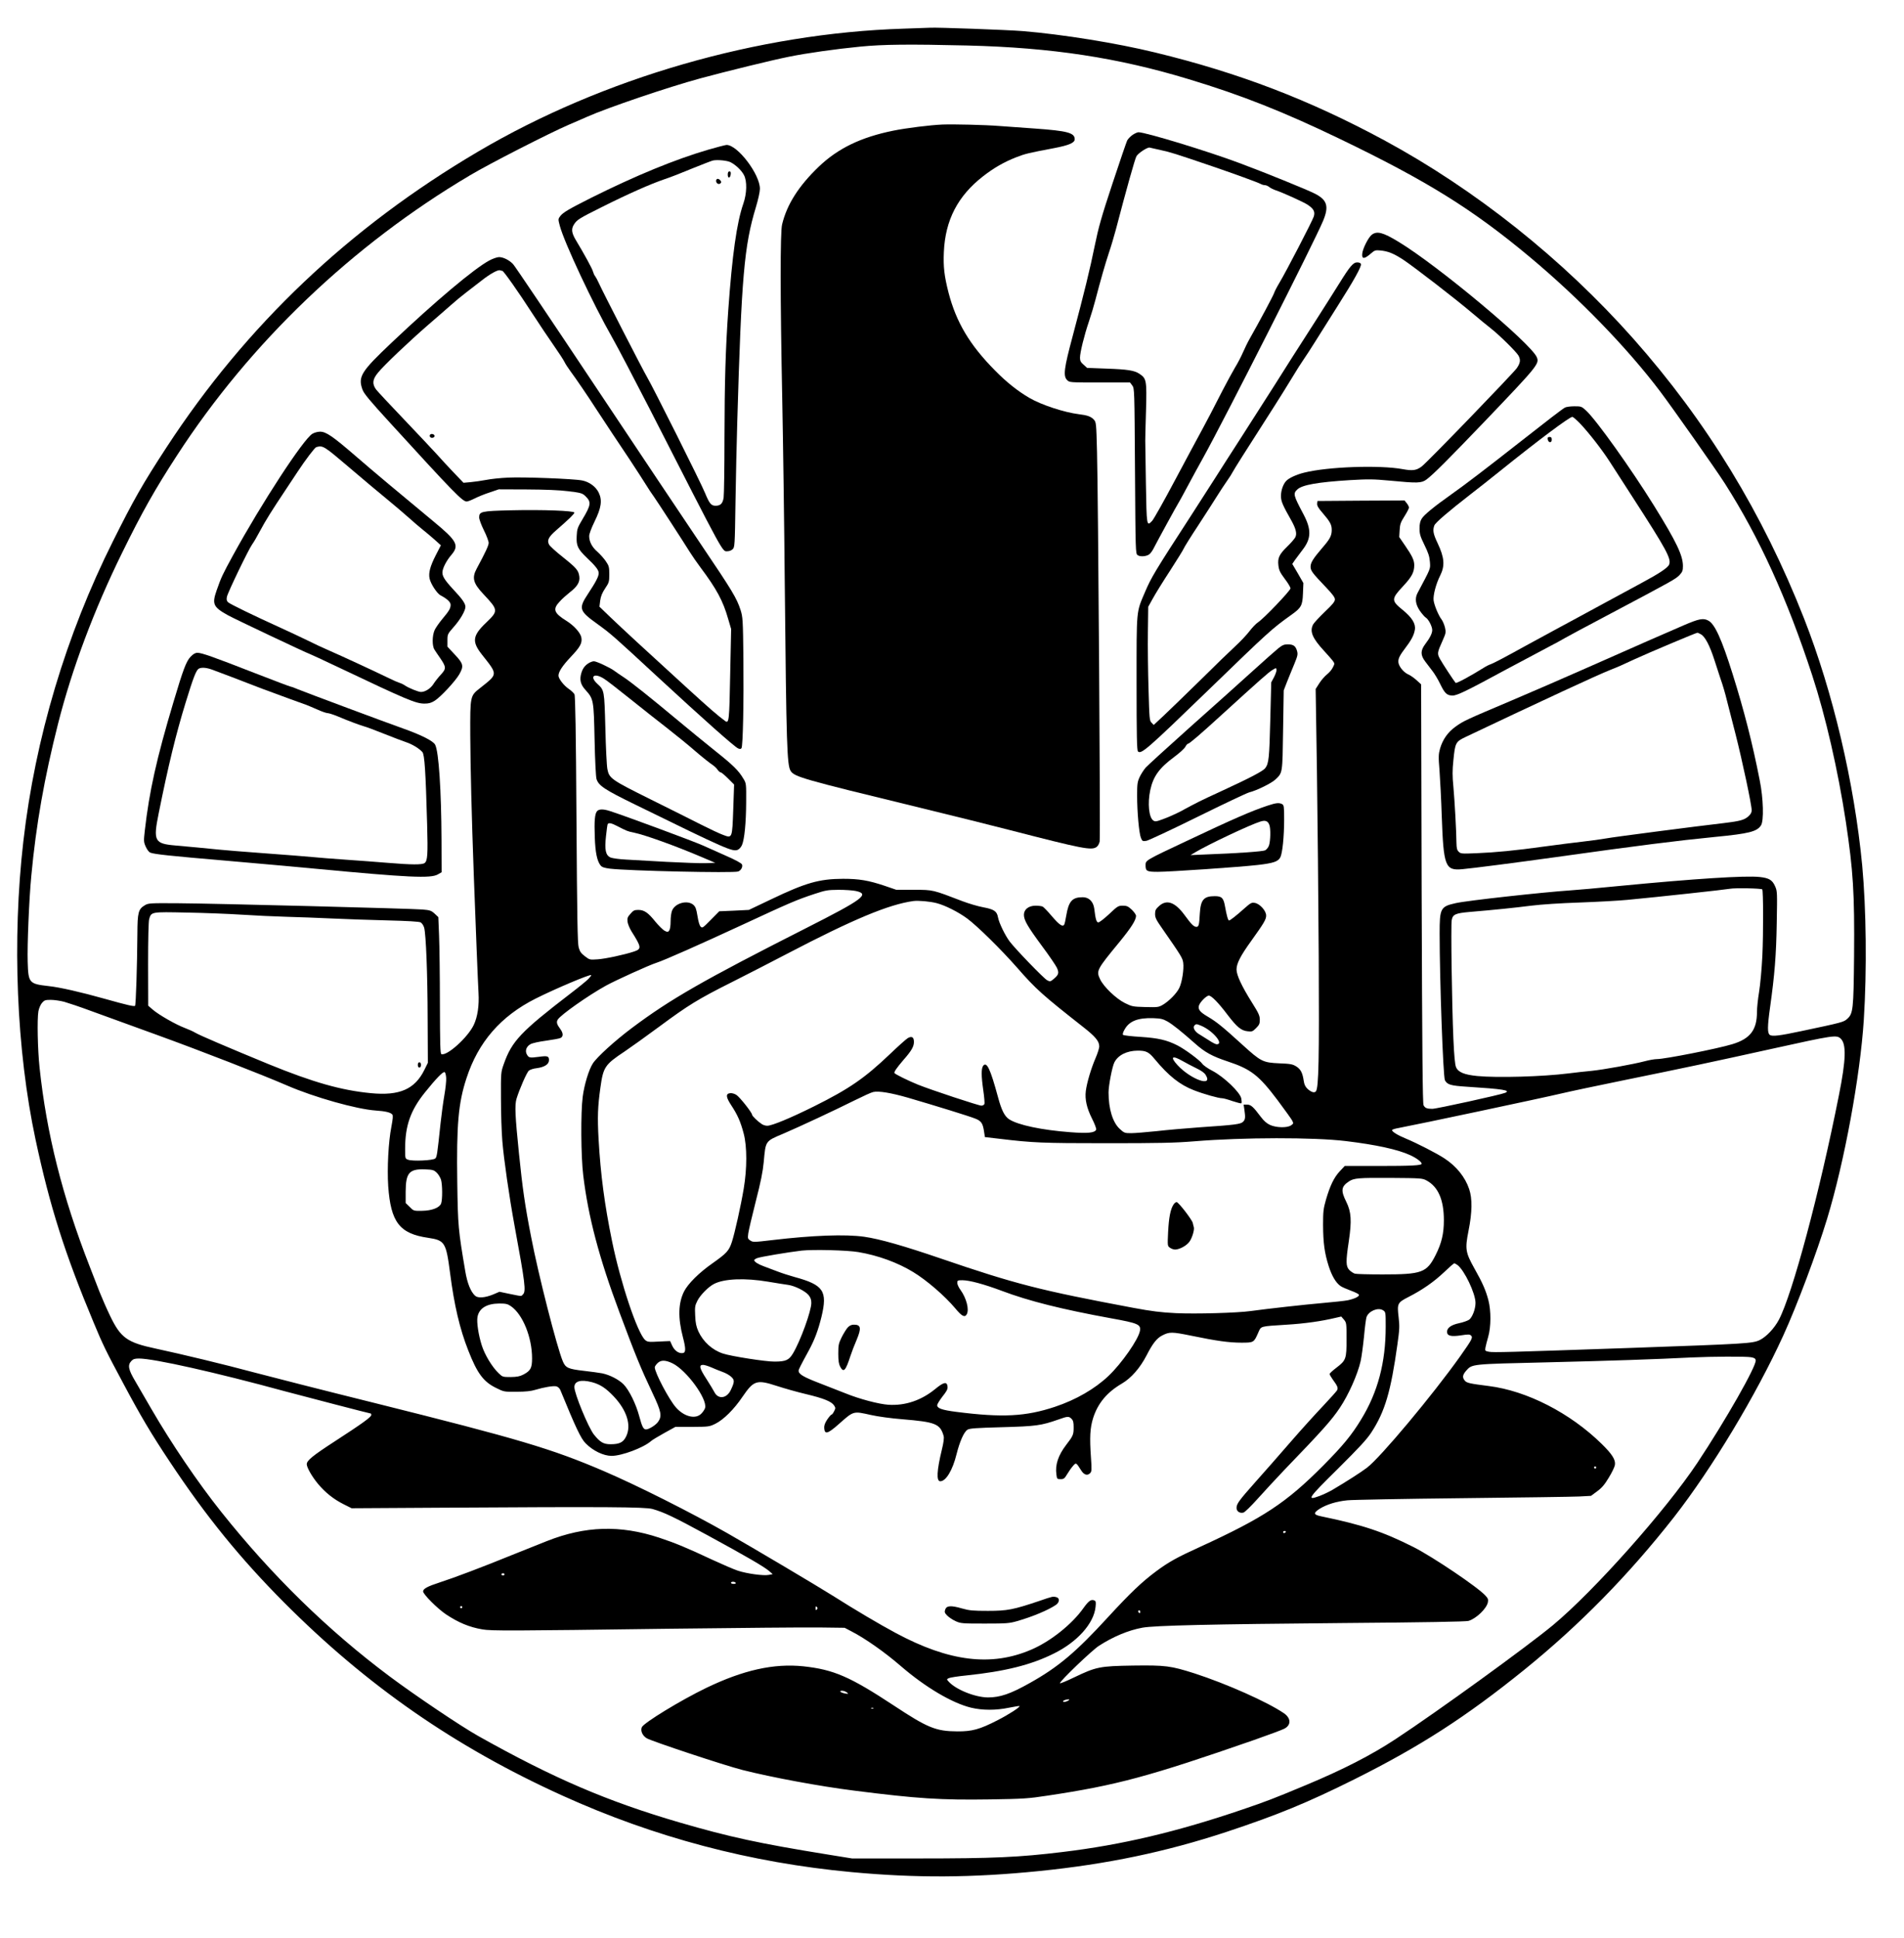
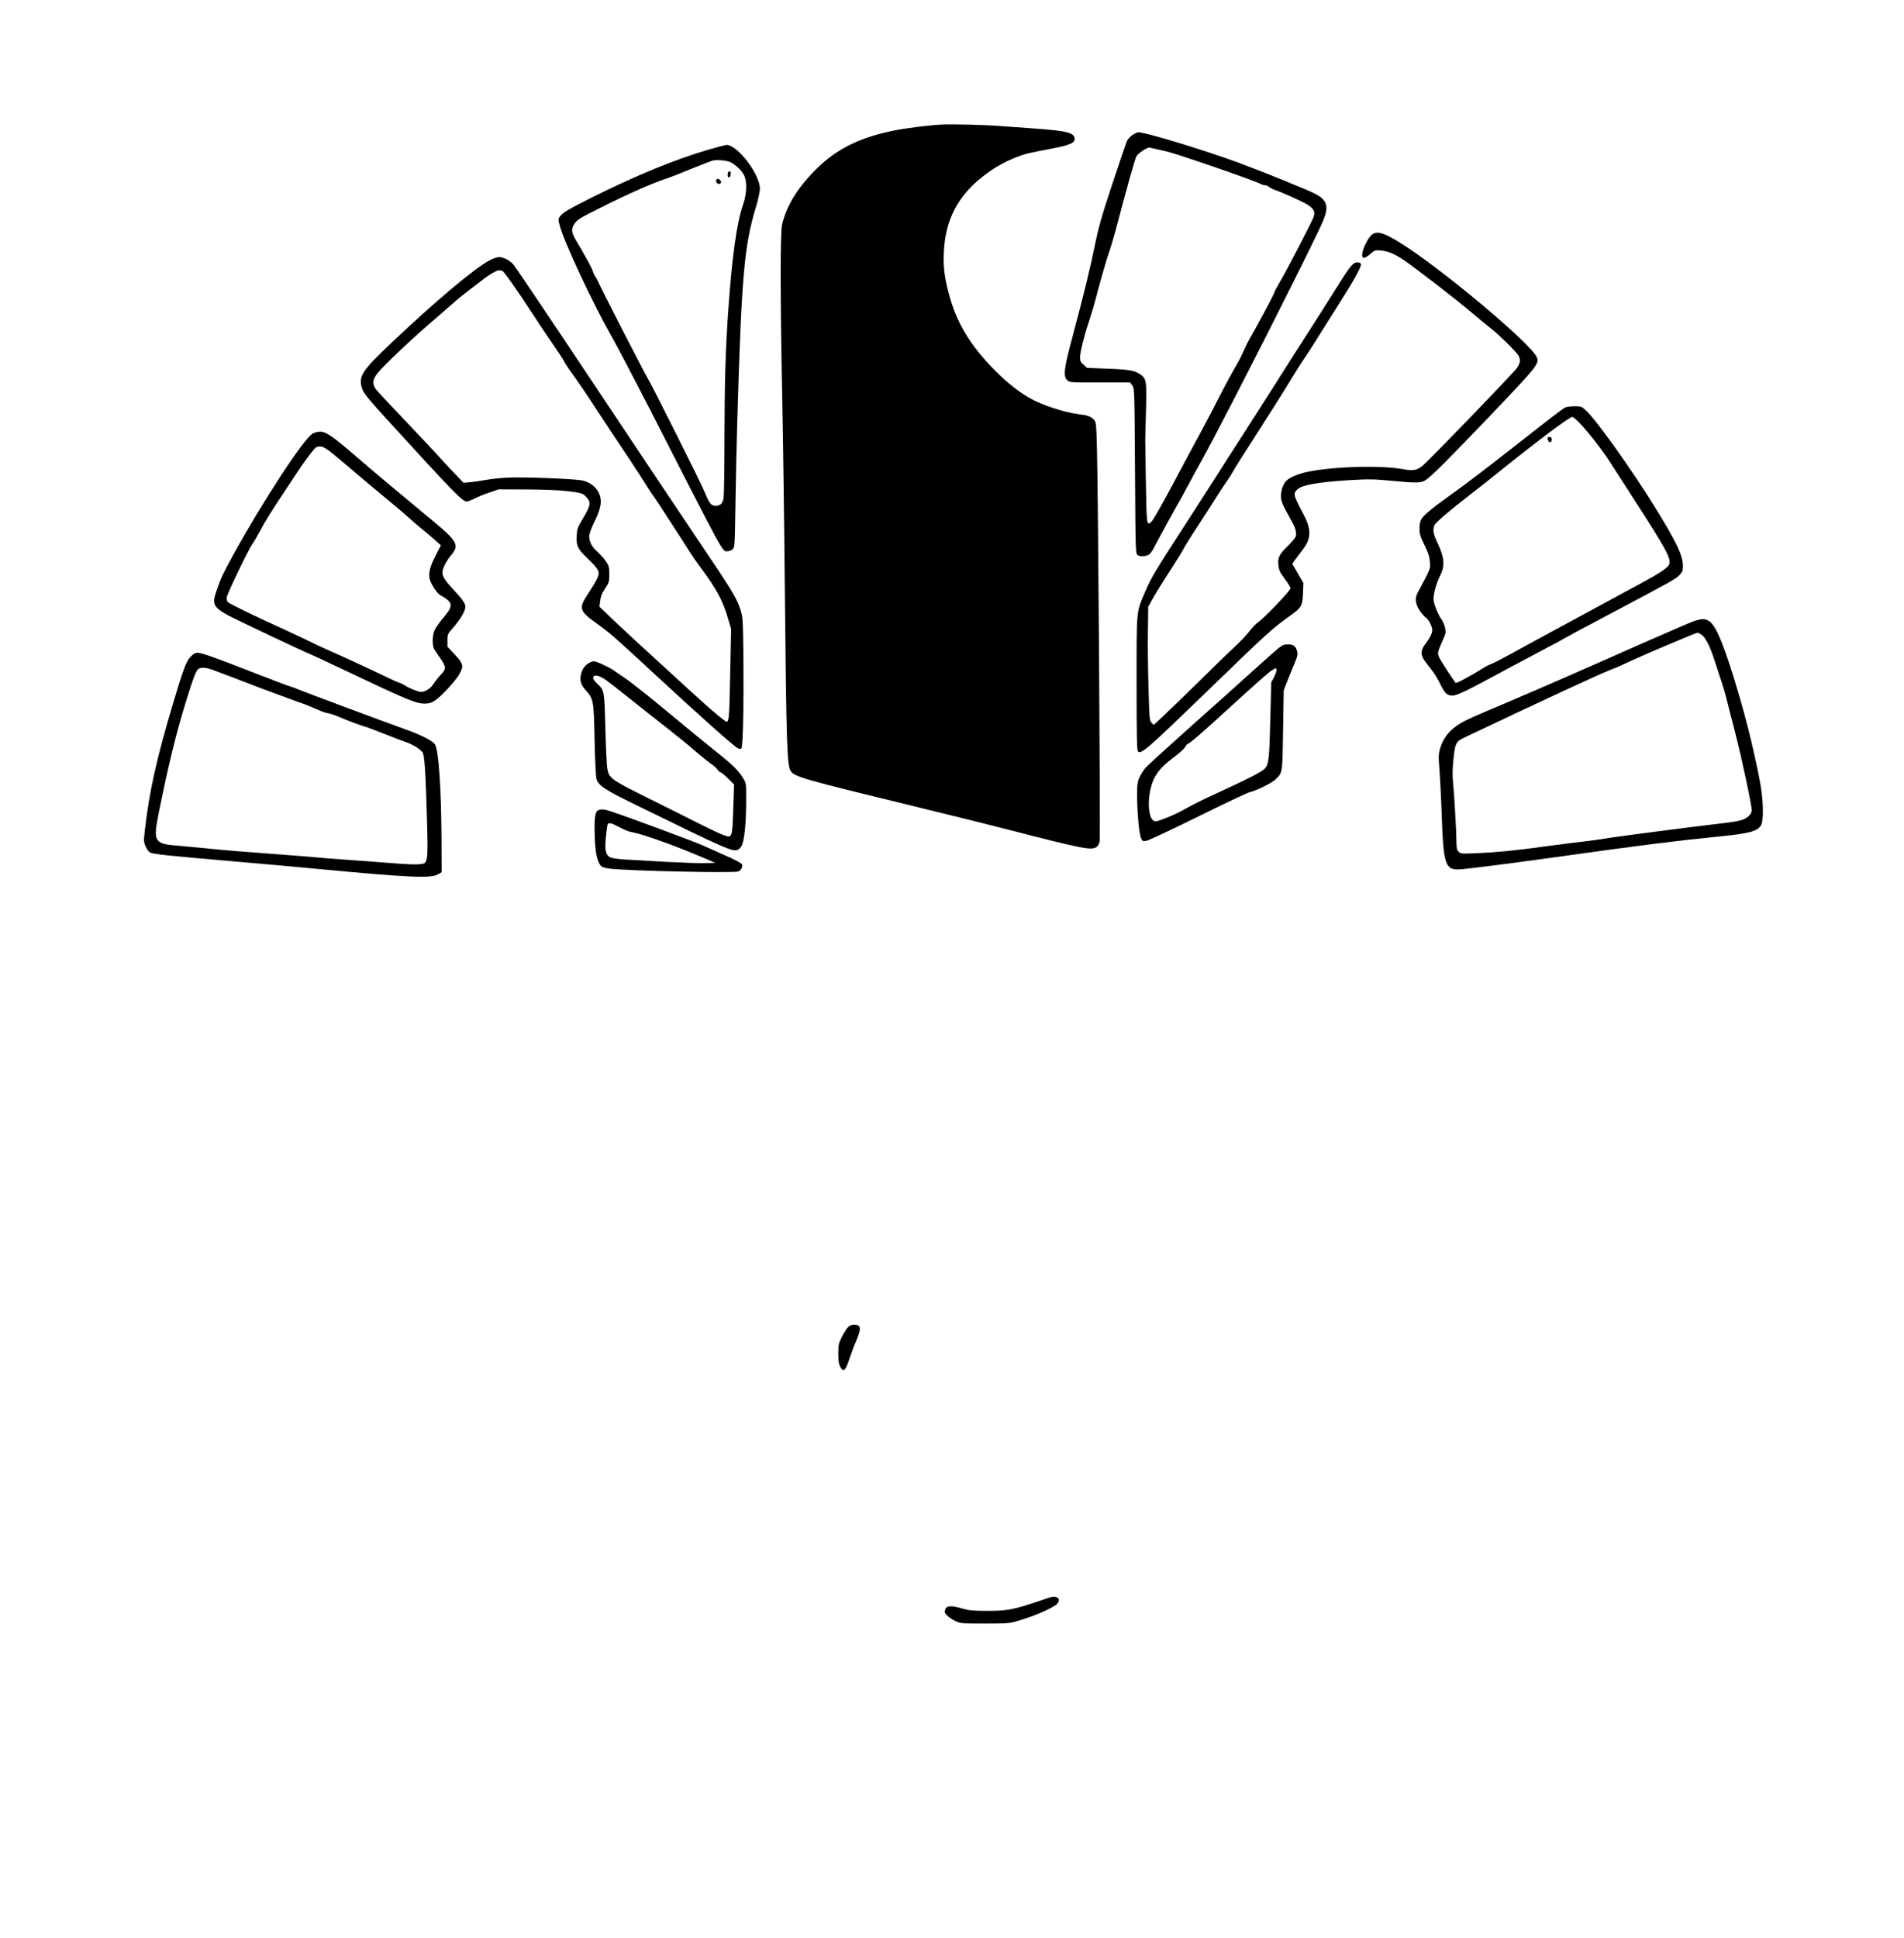
<svg xmlns="http://www.w3.org/2000/svg" version="1.0" width="1350pt" height="1374pt" viewBox="0 0 1800 1832" preserveAspectRatio="xMidYMid meet">
  <g transform="translate(0,1832) scale(0.1,-0.1)" fill="#000000" stroke="none">
-     <path d="M8540 18049 c-1374 -43 -2839 -466 -4019 -1161 -1222 -720 -2194 -1643 -2948 -2798 -226 -346 -309 -493 -505 -885 -444 -888 -735 -1861 -847 -2835 -108 -933 -65 -1978 115 -2820 136 -635 276 -1076 549 -1729 86 -208 120 -277 282 -579 163 -306 264 -476 438 -737 342 -516 668 -916 1080 -1330 786 -789 1618 -1366 2630 -1825 871 -395 1778 -635 2735 -724 613 -57 1140 -54 1775 10 641 65 1193 180 1770 370 483 160 763 275 1205 495 627 313 1059 592 1610 1037 525 425 985 894 1415 1442 359 460 776 1152 1035 1720 129 282 317 784 413 1100 163 535 313 1349 347 1880 30 468 23 1051 -15 1460 -75 784 -277 1639 -550 2335 -391 995 -921 1862 -1613 2643 -668 753 -1492 1409 -2357 1877 -706 381 -1373 637 -2165 829 -364 89 -876 171 -1250 202 -149 12 -815 36 -875 32 -11 -1 -126 -5 -255 -9z m605 -159 c800 -20 1423 -115 2095 -319 500 -151 893 -307 1429 -565 824 -397 1254 -665 1793 -1115 467 -390 919 -856 1233 -1271 124 -165 529 -740 613 -872 325 -510 587 -1085 825 -1813 126 -385 243 -896 317 -1380 70 -468 83 -673 78 -1270 -5 -511 -9 -545 -66 -596 -33 -29 -46 -33 -430 -114 -211 -45 -275 -52 -300 -37 -24 16 -24 78 2 262 43 307 58 491 63 801 5 282 5 297 -15 341 -26 60 -56 79 -145 89 -136 15 -618 -16 -1342 -86 -192 -19 -393 -37 -445 -40 -265 -18 -985 -97 -1088 -121 -144 -32 -152 -48 -152 -286 0 -439 33 -1356 50 -1388 23 -42 53 -51 207 -61 345 -22 419 -34 362 -58 -43 -18 -648 -151 -688 -151 -51 0 -69 7 -83 34 -9 16 -13 514 -18 2000 l-5 1978 -45 41 c-25 22 -58 45 -75 52 -32 14 -66 47 -84 82 -23 45 -13 79 45 155 67 88 91 133 100 187 9 56 -28 115 -115 186 -109 88 -109 104 2 223 84 90 107 133 107 201 0 45 -19 86 -85 182 l-57 83 4 66 c3 56 10 74 46 131 23 36 42 73 42 81 0 9 -9 27 -21 42 l-21 26 -411 -2 -412 -3 -3 -25 c-2 -18 11 -42 49 -85 74 -86 89 -114 89 -163 0 -55 -16 -86 -90 -171 -85 -99 -110 -139 -110 -177 0 -38 16 -59 142 -191 65 -68 88 -99 88 -118 0 -21 -22 -48 -96 -118 -53 -51 -102 -104 -110 -119 -34 -65 -8 -129 103 -249 32 -35 69 -77 81 -92 21 -29 21 -29 2 -66 -10 -21 -35 -50 -55 -65 -20 -16 -53 -53 -72 -83 l-35 -55 12 -771 c6 -425 14 -1215 17 -1757 5 -972 0 -1243 -27 -1275 -14 -17 -44 -8 -79 24 -21 20 -31 41 -36 77 -11 75 -29 109 -71 135 -34 21 -55 25 -159 29 -156 7 -174 16 -350 176 -190 173 -244 216 -325 264 -74 43 -95 68 -86 104 8 32 71 96 94 96 25 0 91 -67 179 -184 86 -112 127 -147 187 -153 42 -5 48 -3 81 30 30 30 35 42 35 79 0 38 -11 62 -72 159 -100 159 -148 263 -148 316 0 57 37 129 141 273 119 166 139 200 139 237 0 44 -58 110 -106 119 -31 6 -40 1 -100 -52 -78 -70 -135 -114 -145 -114 -9 0 -22 45 -38 134 -14 80 -31 96 -97 96 -104 0 -133 -34 -141 -164 -6 -111 -10 -126 -33 -126 -23 0 -47 23 -111 111 -91 124 -170 151 -242 85 -31 -28 -37 -40 -37 -75 0 -34 11 -56 65 -133 185 -266 195 -283 201 -328 8 -60 -11 -184 -37 -237 -24 -51 -97 -125 -156 -160 -40 -23 -49 -24 -166 -21 -118 3 -126 5 -193 38 -84 42 -200 154 -233 223 -39 82 -35 90 185 357 110 135 153 203 154 244 0 11 -18 36 -40 58 -35 32 -47 38 -86 38 -42 0 -49 -4 -130 -81 -51 -47 -93 -79 -102 -77 -17 3 -25 31 -37 130 -9 67 -50 108 -109 108 -100 0 -133 -38 -156 -175 -6 -39 -15 -77 -19 -84 -15 -24 -47 -2 -117 80 -38 45 -77 85 -86 90 -9 5 -39 9 -67 9 -66 0 -111 -35 -111 -86 0 -51 35 -111 170 -294 68 -91 131 -184 142 -207 22 -49 17 -66 -32 -107 -29 -24 -33 -25 -60 -11 -31 16 -298 292 -355 367 -44 59 -101 177 -110 228 -10 57 -37 76 -140 95 -49 9 -137 35 -195 57 -284 109 -277 108 -460 108 l-166 0 -114 39 c-150 50 -238 65 -390 65 -226 -1 -352 -37 -682 -195 l-208 -99 -140 -7 -140 -6 -80 -81 c-75 -76 -80 -80 -96 -64 -11 10 -22 50 -30 100 -11 68 -18 87 -39 106 -56 48 -172 17 -201 -54 -8 -18 -14 -64 -14 -102 0 -41 -5 -75 -13 -86 -12 -17 -16 -17 -44 -3 -16 9 -56 48 -88 87 -68 85 -105 110 -161 110 -36 0 -47 -5 -74 -37 -28 -31 -31 -42 -27 -76 3 -21 20 -62 38 -91 95 -150 96 -165 21 -190 -91 -30 -268 -68 -342 -73 -74 -5 -76 -5 -120 29 -36 27 -48 44 -59 83 -11 40 -15 280 -21 1211 -5 837 -11 1167 -19 1182 -6 12 -31 35 -54 51 -47 32 -97 97 -97 125 0 37 37 93 115 176 91 96 111 132 101 186 -9 44 -69 111 -139 155 -121 75 -134 111 -66 183 22 25 65 63 94 86 73 56 99 99 92 151 -8 58 -25 79 -155 183 -65 51 -124 105 -131 119 -21 40 -6 71 66 134 119 103 173 156 173 168 0 18 -298 29 -603 22 -277 -7 -297 -11 -297 -68 0 -16 20 -71 45 -121 25 -50 45 -104 45 -119 0 -24 -29 -87 -113 -243 -47 -87 -34 -138 63 -241 142 -151 143 -158 26 -270 -129 -123 -136 -179 -41 -300 154 -195 154 -183 -15 -317 -96 -76 -95 -72 -94 -448 2 -310 12 -736 34 -1340 15 -409 39 -1015 44 -1095 7 -120 -9 -226 -45 -302 -56 -118 -253 -296 -306 -276 -11 4 -13 91 -14 477 0 259 -4 549 -8 645 l-7 173 -35 33 c-32 29 -44 33 -115 39 -113 9 -1965 57 -2304 59 -269 2 -287 1 -319 -18 -63 -37 -71 -67 -72 -270 -2 -301 -14 -673 -22 -681 -8 -9 -73 6 -287 66 -224 63 -425 109 -530 120 -185 21 -192 29 -198 228 -5 157 13 594 34 812 45 486 124 931 253 1440 132 520 340 1075 605 1614 188 383 310 600 519 921 692 1067 1657 1989 2772 2649 183 109 747 397 930 476 55 23 134 58 175 76 196 87 765 280 1070 363 244 66 683 174 840 205 167 34 444 73 670 95 220 22 468 24 1015 11z m7515 -7976 c10 -11 11 -412 1 -627 -6 -122 -20 -276 -31 -342 -11 -66 -20 -151 -20 -190 0 -169 -64 -253 -233 -304 -137 -42 -638 -141 -713 -141 -22 0 -73 -9 -114 -20 -111 -29 -387 -79 -503 -91 -56 -5 -154 -16 -217 -24 -245 -31 -674 -43 -863 -25 -124 12 -182 36 -202 84 -10 23 -18 108 -25 266 -14 319 -25 1077 -16 1123 10 55 35 66 172 78 237 20 422 39 579 59 96 12 280 24 460 30 165 6 368 17 450 25 297 28 921 96 970 105 49 9 295 4 305 -6z m-8570 -15 c136 -29 72 -77 -475 -354 -966 -490 -1277 -668 -1640 -940 -163 -122 -333 -277 -371 -337 -38 -59 -81 -203 -95 -313 -20 -150 -17 -567 5 -745 47 -389 149 -777 342 -1293 153 -410 200 -525 314 -766 82 -173 90 -215 51 -270 -22 -31 -87 -71 -114 -71 -24 0 -37 25 -63 122 -31 118 -97 251 -149 304 -46 46 -130 89 -202 104 -26 5 -106 16 -176 24 -146 17 -170 28 -196 89 -55 130 -231 817 -299 1172 -60 306 -82 463 -116 795 -36 354 -41 454 -23 515 27 89 97 250 117 266 11 9 43 20 73 23 75 10 117 37 117 76 0 39 -13 43 -100 31 -83 -11 -92 -9 -110 25 -18 33 -4 73 35 95 17 10 80 24 148 33 64 9 126 20 137 26 27 14 25 46 -3 84 -34 46 -39 66 -23 91 31 46 286 226 456 320 89 49 406 193 475 215 75 24 409 172 819 362 448 208 507 233 676 289 106 35 124 38 227 39 62 0 135 -5 163 -11z m765 -115 c81 -21 206 -84 291 -147 98 -74 314 -286 469 -462 179 -205 240 -259 628 -564 111 -87 148 -131 149 -179 1 -16 -15 -67 -35 -113 -43 -100 -82 -233 -92 -310 -10 -80 9 -162 59 -262 25 -49 42 -95 39 -103 -12 -31 -77 -38 -244 -25 -269 20 -497 68 -580 123 -42 28 -71 85 -104 208 -73 269 -107 341 -141 296 -18 -26 -18 -95 2 -233 9 -62 14 -120 10 -128 -3 -8 -16 -15 -28 -15 -26 0 -480 150 -601 199 -91 37 -213 97 -221 109 -6 10 21 49 85 124 76 86 99 127 99 170 0 45 -19 58 -57 37 -13 -7 -91 -76 -171 -153 -239 -227 -382 -326 -713 -491 -225 -112 -401 -185 -446 -185 -16 0 -40 7 -53 17 -38 25 -90 76 -90 87 0 20 -118 169 -149 188 -17 11 -43 18 -58 16 -44 -5 -41 -37 11 -116 58 -88 88 -155 117 -267 32 -121 32 -330 0 -519 -27 -162 -85 -422 -112 -504 -27 -83 -49 -107 -182 -201 -129 -90 -233 -194 -270 -267 -55 -109 -59 -249 -11 -432 28 -107 28 -145 1 -150 -38 -7 -78 20 -101 67 l-21 46 -50 -2 c-28 -1 -75 -4 -107 -5 -44 -2 -61 1 -79 17 -73 65 -233 542 -313 935 -71 346 -108 628 -127 960 -12 213 -8 312 17 490 27 195 42 218 229 342 55 37 203 143 329 236 273 202 365 259 686 420 135 68 369 188 520 267 624 326 962 467 1195 499 47 6 154 -3 220 -20z m-6570 -109 c121 -8 312 -17 425 -20 113 -3 306 -10 430 -16 124 -6 358 -14 520 -18 199 -5 302 -11 317 -19 12 -7 27 -29 33 -50 17 -63 32 -428 33 -862 l2 -415 -32 -65 c-91 -185 -235 -248 -506 -222 -282 27 -548 103 -967 274 -379 156 -656 274 -695 298 -16 10 -60 30 -97 44 -85 32 -243 122 -302 172 l-45 39 -1 390 c0 239 4 404 10 427 20 71 18 70 355 63 165 -3 399 -12 520 -20z m3279 -606 c-16 -17 -92 -79 -168 -137 -473 -363 -557 -452 -633 -668 -28 -79 -28 -80 -27 -329 0 -137 6 -317 13 -400 14 -170 64 -520 116 -803 100 -542 109 -617 79 -646 -19 -19 -2 -20 -122 4 l-100 21 -61 -26 c-76 -31 -142 -36 -169 -12 -42 38 -74 118 -93 230 -67 394 -70 431 -76 837 -8 552 10 755 87 989 111 342 324 587 654 753 181 91 514 232 525 222 3 -2 -9 -18 -25 -35z m-4958 -217 c38 -11 150 -48 249 -85 99 -36 380 -138 625 -227 430 -156 987 -373 1235 -480 256 -111 658 -224 837 -236 91 -6 141 -18 157 -38 8 -9 5 -42 -9 -116 -28 -141 -41 -393 -30 -560 24 -341 107 -450 377 -489 159 -24 170 -42 208 -334 39 -302 91 -526 172 -731 84 -215 143 -295 261 -353 76 -38 77 -38 196 -37 84 0 138 6 176 18 83 25 172 40 200 33 15 -4 30 -18 37 -34 146 -356 194 -459 240 -505 69 -70 169 -118 245 -118 97 0 303 78 373 140 11 10 67 44 125 76 l105 58 160 0 c156 1 162 2 219 30 76 38 175 135 255 254 107 156 134 165 325 103 71 -23 194 -58 275 -77 165 -39 242 -70 266 -107 15 -23 15 -28 0 -56 -8 -17 -19 -31 -24 -31 -5 0 -23 -21 -41 -47 -23 -35 -30 -57 -28 -83 5 -59 33 -52 134 37 148 131 137 127 310 89 61 -14 192 -32 296 -40 313 -26 356 -43 389 -158 5 -20 0 -60 -17 -130 -48 -198 -53 -298 -15 -298 54 0 117 105 154 256 30 119 69 209 103 231 20 13 76 17 327 24 322 9 368 15 534 73 87 31 97 32 123 6 16 -16 20 -33 20 -81 0 -69 -5 -80 -72 -167 -74 -97 -104 -187 -91 -277 5 -43 7 -45 40 -45 30 0 37 6 61 46 15 25 39 60 55 78 31 35 29 36 80 -44 26 -40 57 -49 82 -24 16 16 17 30 9 143 -14 199 -9 284 20 378 45 141 131 244 273 327 87 51 172 148 233 267 58 113 97 162 149 188 67 34 90 34 272 -3 242 -50 358 -66 475 -66 116 0 118 1 158 92 30 67 10 61 270 78 169 10 330 33 459 64 l57 13 25 -29 c24 -29 25 -34 25 -185 0 -186 -5 -200 -95 -269 -36 -27 -65 -54 -65 -60 0 -6 13 -29 28 -50 48 -66 54 -81 42 -105 -7 -11 -65 -76 -130 -145 -65 -68 -204 -221 -308 -341 -104 -120 -253 -290 -332 -378 -158 -178 -180 -208 -180 -247 0 -32 30 -53 65 -44 13 3 73 62 134 130 61 68 173 189 248 268 373 387 450 474 530 593 82 122 168 316 196 440 9 39 23 144 32 233 8 89 19 172 24 185 22 57 110 93 156 63 25 -16 25 -18 25 -156 0 -337 -74 -618 -233 -877 -90 -148 -171 -246 -357 -434 -351 -353 -563 -493 -1167 -770 -218 -99 -296 -143 -412 -229 -135 -100 -246 -206 -453 -431 -307 -335 -473 -475 -743 -626 -183 -103 -281 -136 -395 -136 -123 1 -306 75 -373 151 -18 20 -18 21 2 31 11 6 87 18 168 26 363 38 611 99 828 208 220 109 376 283 392 439 5 46 3 56 -12 62 -31 12 -53 -4 -102 -72 -108 -153 -311 -315 -493 -393 -378 -163 -777 -114 -1282 157 -157 84 -388 221 -593 351 -151 95 -756 454 -1000 593 -350 199 -850 450 -1164 585 -497 213 -804 304 -2166 644 -484 120 -997 251 -1140 289 -283 76 -681 172 -937 227 -267 57 -327 101 -426 306 -33 68 -78 171 -101 229 -22 58 -66 170 -97 250 -254 652 -404 1247 -470 1870 -18 169 -24 457 -11 532 5 27 19 61 33 78 23 27 32 30 83 30 32 0 89 -8 127 -18z m10432 -187 c50 -29 129 -92 259 -207 94 -84 164 -122 309 -170 221 -73 295 -131 474 -369 65 -87 126 -172 135 -188 15 -29 14 -31 -11 -48 -38 -24 -136 -22 -196 4 -33 15 -59 38 -90 79 -70 94 -93 114 -129 114 l-32 0 7 -47 c11 -75 9 -94 -12 -115 -23 -23 -72 -30 -415 -53 -126 -9 -308 -25 -404 -36 -97 -10 -205 -19 -240 -19 -60 0 -66 2 -108 41 -66 61 -105 189 -105 344 0 66 35 246 55 284 35 69 118 110 220 111 81 0 105 -12 162 -81 130 -157 237 -242 369 -293 95 -37 234 -76 268 -76 12 0 56 -12 98 -27 43 -14 81 -24 84 -20 4 3 3 23 -1 44 -10 58 -163 204 -271 261 -45 23 -89 54 -98 68 -22 32 -164 138 -236 174 -101 51 -181 69 -348 80 -86 5 -160 14 -165 19 -6 6 0 27 17 55 44 76 125 107 267 103 74 -3 92 -7 137 -32z m318 -40 c110 -46 219 -176 146 -175 -9 0 -43 17 -74 38 -31 20 -70 44 -86 54 -43 23 -68 64 -52 83 15 19 22 19 66 0z m6045 -121 c55 -50 51 -199 -16 -534 -183 -924 -440 -1881 -568 -2124 -43 -81 -118 -160 -180 -191 -68 -33 -128 -36 -1227 -75 -1157 -40 -1290 -44 -1334 -36 -36 7 -38 9 -33 39 3 18 15 64 26 102 27 94 28 245 2 346 -24 92 -55 164 -132 300 -85 152 -90 184 -56 356 35 174 37 305 6 395 -38 113 -121 216 -233 289 -72 48 -264 146 -368 189 -76 31 -128 64 -128 79 0 5 28 14 63 20 177 33 1356 283 1537 326 80 19 345 75 590 125 589 120 844 174 1400 297 589 130 611 133 651 97z m-6216 -215 c28 -16 83 -45 122 -64 50 -24 79 -44 92 -66 71 -117 -141 -42 -267 94 -74 81 -51 96 53 36z m-6967 -156 c2 -27 -6 -101 -17 -164 -11 -63 -27 -181 -36 -264 -32 -304 -35 -319 -50 -334 -19 -19 -215 -28 -257 -12 -28 10 -28 11 -28 104 0 218 51 363 188 533 103 128 169 197 185 191 7 -2 13 -26 15 -54z m4363 -187 c257 -75 581 -175 638 -198 59 -23 73 -45 85 -129 l7 -46 137 -16 c317 -38 402 -42 1012 -42 496 0 646 3 830 18 463 38 1131 39 1435 2 282 -34 490 -79 607 -133 61 -28 108 -64 108 -81 0 -16 -96 -21 -410 -21 l-317 0 -47 -50 c-55 -59 -92 -136 -131 -270 -24 -84 -27 -112 -27 -238 1 -171 14 -265 53 -388 30 -94 70 -161 114 -190 13 -9 57 -28 97 -43 39 -14 73 -31 75 -38 6 -16 -40 -38 -104 -52 -28 -6 -134 -17 -235 -26 -173 -15 -531 -55 -683 -76 -128 -18 -523 -29 -710 -20 -141 7 -228 18 -400 50 -885 166 -1112 224 -1820 466 -351 120 -578 185 -725 206 -178 25 -485 14 -873 -32 -168 -20 -179 -20 -203 -4 -25 16 -26 20 -20 68 4 29 36 165 71 303 47 182 67 282 75 370 19 205 12 196 187 270 154 66 492 224 668 312 83 41 163 78 180 81 52 12 169 -8 326 -53z m-4453 -709 c16 -15 34 -45 41 -66 14 -47 15 -190 1 -226 -15 -40 -88 -68 -182 -69 -77 -1 -78 -1 -115 37 l-38 37 0 108 c1 177 34 215 182 210 74 -3 84 -6 111 -31z m9358 -74 c110 -59 164 -183 164 -376 0 -126 -21 -215 -77 -327 -85 -169 -129 -185 -503 -185 -129 0 -247 3 -261 7 -14 4 -38 20 -52 34 -34 34 -35 79 -6 271 29 195 24 278 -24 375 -53 106 -48 144 27 193 46 30 87 34 396 32 283 -2 297 -3 336 -24z m-5371 -677 c185 -31 371 -99 517 -188 129 -78 300 -226 400 -345 62 -75 89 -88 108 -54 24 46 -4 152 -60 230 -17 22 -30 52 -30 66 0 23 3 25 49 25 65 0 206 -38 371 -100 257 -97 569 -175 1035 -260 255 -46 281 -58 272 -117 -13 -80 -173 -310 -298 -428 -129 -122 -307 -225 -505 -291 -276 -92 -496 -104 -934 -48 -133 17 -180 33 -180 63 0 10 23 47 50 82 40 50 50 69 48 93 -5 50 -35 45 -114 -20 -132 -109 -285 -161 -444 -151 -92 6 -274 54 -407 108 -43 17 -152 60 -243 95 -156 60 -200 86 -200 119 0 12 17 46 99 196 53 99 86 187 117 313 59 245 20 302 -256 377 -47 13 -119 36 -160 52 -41 16 -100 38 -130 49 -53 19 -90 43 -90 58 0 4 12 13 28 19 29 12 294 56 420 71 110 12 431 4 537 -14z m5662 -121 c65 -46 173 -271 172 -360 0 -58 -30 -135 -60 -158 -15 -10 -57 -25 -95 -33 -75 -16 -114 -44 -114 -81 0 -39 37 -48 132 -34 69 11 83 10 95 -2 19 -19 10 -36 -105 -199 -259 -364 -752 -954 -879 -1050 -55 -42 -197 -133 -328 -210 -33 -19 -88 -45 -123 -58 -123 -45 -108 -22 175 257 201 200 273 277 317 344 129 197 185 388 247 834 20 141 21 171 11 257 -15 128 -11 136 92 189 130 66 241 143 337 234 49 47 93 85 97 85 4 0 17 -7 29 -15z m-6515 -159 c79 -13 164 -27 189 -30 63 -9 159 -57 192 -95 20 -25 27 -43 27 -76 0 -76 -103 -359 -173 -476 -38 -64 -68 -78 -175 -78 -81 -1 -408 50 -487 76 -101 33 -186 110 -232 208 -21 48 -28 79 -31 151 -4 81 -2 95 21 140 27 54 104 132 157 159 96 50 293 58 512 21z m-2431 -232 c111 -77 199 -294 199 -492 0 -92 -14 -118 -83 -154 -33 -17 -60 -22 -119 -23 -74 0 -78 1 -113 35 -63 60 -132 175 -160 263 -32 99 -50 221 -41 270 15 82 87 126 205 127 64 0 80 -4 112 -26z m11724 -482 c31 -6 41 -12 43 -29 8 -53 -285 -568 -551 -968 -301 -452 -977 -1212 -1367 -1536 -244 -202 -1084 -811 -1485 -1075 -232 -153 -500 -290 -850 -436 -306 -128 -375 -154 -595 -229 -622 -212 -1146 -336 -1705 -403 -411 -50 -653 -61 -1360 -61 l-630 0 -235 38 c-637 103 -922 164 -1395 302 -682 199 -1193 418 -1905 818 -162 91 -592 380 -837 563 -582 435 -1110 950 -1592 1555 -220 276 -471 646 -661 974 -51 88 -119 205 -151 260 -66 111 -74 153 -37 192 17 18 32 23 72 23 140 0 729 -132 1381 -310 176 -47 802 -210 811 -210 2 0 4 -6 4 -14 0 -19 -91 -84 -347 -250 -208 -135 -263 -180 -263 -215 0 -30 48 -115 105 -184 70 -84 149 -147 245 -195 l74 -37 836 5 c1588 10 1937 7 2008 -12 109 -31 198 -73 522 -249 364 -198 538 -299 583 -339 l32 -28 -37 -7 c-50 -10 -209 12 -293 40 -39 13 -148 60 -243 104 -245 115 -348 157 -501 208 -367 121 -698 111 -1060 -32 -47 -18 -197 -79 -333 -133 -272 -111 -547 -215 -678 -257 -120 -39 -160 -61 -160 -86 0 -27 134 -161 215 -216 117 -78 221 -122 345 -143 82 -15 275 -14 1750 6 663 8 1311 14 1440 12 l235 -3 65 -34 c130 -67 315 -197 464 -326 234 -202 486 -351 666 -395 109 -26 236 -26 360 0 52 10 96 18 98 15 9 -8 -100 -79 -208 -134 -168 -86 -239 -106 -380 -105 -202 1 -280 33 -598 243 -419 276 -571 341 -857 372 -279 29 -568 -35 -920 -205 -240 -116 -587 -328 -607 -370 -15 -34 5 -80 46 -105 49 -29 733 -256 906 -300 277 -70 729 -154 1055 -195 599 -76 817 -90 1285 -83 316 5 362 8 545 36 652 98 956 180 1949 525 137 48 266 96 287 107 67 34 65 100 -4 147 -157 107 -542 278 -844 376 -227 72 -273 78 -582 74 -316 -5 -348 -12 -557 -112 -74 -36 -134 -60 -134 -55 0 21 303 311 368 353 134 87 280 148 412 172 116 21 644 33 1900 44 765 6 1157 13 1182 20 73 21 172 116 184 176 5 26 1 38 -23 63 -69 78 -498 367 -680 459 -290 146 -479 209 -875 291 -72 15 -74 31 -12 71 66 41 160 70 262 80 48 5 535 14 1082 20 547 6 1046 13 1108 16 l113 6 58 43 c45 33 71 64 110 129 29 47 55 101 58 120 8 48 -26 102 -124 198 -298 293 -708 503 -1068 548 -182 23 -209 29 -227 51 -25 30 -22 53 12 93 58 65 42 63 766 80 620 15 1027 29 1364 46 193 9 515 11 565 2z m-10196 -58 c132 -66 328 -334 307 -420 -4 -15 -20 -39 -36 -55 -55 -56 -163 -29 -240 59 -65 73 -200 329 -200 379 0 7 11 25 25 38 32 33 76 32 144 -1z m364 -37 c29 -13 76 -32 106 -43 30 -10 67 -31 84 -47 33 -30 32 -48 -5 -126 -38 -79 -118 -89 -154 -19 -9 18 -43 74 -75 124 -66 101 -74 134 -33 134 14 0 49 -11 77 -23z m-1125 -141 c77 -21 130 -56 205 -135 124 -132 167 -272 117 -376 -27 -57 -63 -75 -148 -75 -67 0 -99 19 -157 91 -53 67 -185 387 -185 449 0 57 62 74 168 46z m9492 -806 c0 -5 -4 -10 -10 -10 -5 0 -10 5 -10 10 0 6 5 10 10 10 6 0 10 -4 10 -10z m-2935 -610 c-3 -5 -10 -10 -16 -10 -5 0 -9 5 -9 10 0 6 7 10 16 10 8 0 12 -4 9 -10z m-7385 -400 c0 -5 -7 -10 -15 -10 -8 0 -15 5 -15 10 0 6 7 10 15 10 8 0 15 -4 15 -10z m2185 -80 c4 -6 -5 -10 -19 -10 -14 0 -26 5 -26 10 0 6 9 10 19 10 11 0 23 -4 26 -10z m-2585 -230 c0 -5 -4 -10 -10 -10 -5 0 -10 5 -10 10 0 6 5 10 10 10 6 0 10 -4 10 -10z m3352 -22 c-9 -9 -12 -7 -12 12 0 19 3 21 12 12 9 -9 9 -15 0 -24z m3058 -24 c0 -8 -4 -12 -10 -9 -5 3 -10 10 -10 16 0 5 5 9 10 9 6 0 10 -7 10 -16z m-2774 -760 c18 -15 17 -15 -16 -10 -43 8 -64 26 -29 26 14 0 34 -7 45 -16z m2099 -73 c-16 -14 -55 -23 -55 -12 0 9 20 17 50 20 8 1 10 -2 5 -8z m-1848 -77 c-3 -3 -12 -4 -19 -1 -8 3 -5 6 6 6 11 1 17 -2 13 -5z" />
    <path d="M8910 17143 c-116 -5 -342 -33 -465 -58 -306 -62 -523 -167 -704 -340 -190 -182 -301 -356 -347 -545 -19 -75 -18 -700 1 -1645 8 -401 19 -1191 24 -1755 15 -1524 21 -1714 56 -1767 36 -55 115 -78 1185 -338 349 -85 748 -184 885 -220 695 -179 773 -194 822 -160 13 9 25 32 29 52 8 42 -14 3260 -25 3680 -7 277 -8 283 -31 308 -26 28 -62 41 -140 50 -138 17 -355 88 -468 154 -110 64 -217 149 -324 258 -241 243 -368 457 -441 738 -40 157 -50 241 -44 382 13 302 131 531 372 718 102 79 196 133 310 178 87 34 117 41 360 87 141 27 195 50 195 84 0 61 -69 79 -375 101 -116 8 -266 19 -335 24 -135 11 -434 18 -540 14z" />
    <path d="M10707 17045 c-20 -14 -43 -38 -51 -53 -7 -15 -70 -198 -139 -407 -105 -317 -132 -414 -167 -585 -45 -222 -100 -447 -210 -860 -81 -301 -90 -374 -52 -412 23 -23 24 -23 309 -23 l286 0 21 -28 c21 -28 21 -34 26 -809 5 -765 5 -780 25 -795 25 -18 89 -12 114 11 10 9 27 33 37 53 35 69 226 418 234 428 4 6 43 75 85 155 43 80 110 204 150 275 200 360 1054 2046 1133 2237 58 139 39 199 -80 259 -75 38 -469 198 -711 288 -299 112 -886 291 -954 291 -10 0 -35 -11 -56 -25z m268 -144 c86 -18 134 -33 495 -156 199 -68 419 -148 447 -163 12 -7 30 -12 41 -12 11 0 30 -8 43 -19 13 -10 40 -23 61 -30 64 -21 261 -110 300 -136 58 -39 72 -66 58 -112 -14 -43 -261 -520 -326 -628 -23 -38 -45 -81 -49 -95 -7 -23 -140 -272 -230 -430 -20 -35 -49 -95 -65 -132 -16 -37 -49 -101 -74 -141 -24 -41 -76 -136 -116 -213 -39 -76 -78 -152 -87 -169 -9 -16 -22 -43 -31 -60 -8 -16 -43 -82 -77 -145 -35 -63 -149 -277 -255 -475 -105 -198 -203 -372 -218 -388 -52 -54 -52 -54 -59 358 -3 209 -6 389 -6 400 -1 11 3 137 7 280 8 291 5 307 -62 352 -48 32 -111 42 -313 49 l-182 7 -33 30 c-27 23 -34 37 -34 66 0 49 40 212 85 344 20 59 47 149 60 200 49 188 94 345 128 447 20 58 49 157 66 220 97 371 182 675 195 694 20 32 106 87 125 81 9 -2 57 -13 106 -24z" />
    <path d="M6695 16905 c-314 -92 -684 -244 -1105 -454 -216 -109 -267 -139 -294 -174 -20 -27 -20 -29 -4 -90 41 -157 316 -743 496 -1058 49 -86 207 -388 352 -670 725 -1419 686 -1349 738 -1349 16 0 37 8 48 19 20 18 21 34 27 442 4 233 11 577 17 764 40 1372 65 1660 176 2027 21 69 38 145 38 173 1 137 -212 417 -316 415 -13 -1 -90 -21 -173 -45z m213 -119 c49 -26 101 -75 125 -120 31 -58 28 -175 -6 -272 -62 -178 -105 -485 -142 -1004 -26 -373 -35 -679 -36 -1210 0 -283 -4 -537 -8 -564 -9 -56 -30 -76 -76 -76 -42 0 -58 20 -100 121 -36 90 -495 1007 -550 1099 -40 68 -424 816 -454 885 -12 27 -28 56 -35 65 -7 8 -16 28 -20 43 -6 26 -81 163 -164 301 -38 65 -43 102 -16 144 28 45 51 59 264 165 247 124 460 218 589 262 53 17 173 64 266 103 94 38 182 72 195 75 43 9 136 0 168 -17z" />
    <path d="M6880 16669 c0 -38 24 -35 28 4 2 19 -1 27 -12 27 -11 0 -16 -10 -16 -31z" />
    <path d="M6770 16610 c0 -24 26 -38 42 -22 8 8 8 15 -2 27 -18 21 -40 19 -40 -5z" />
    <path d="M12967 16100 c-32 -26 -86 -133 -89 -180 -4 -49 20 -49 75 -2 42 37 49 39 94 35 76 -7 127 -28 221 -89 103 -69 490 -367 650 -503 63 -53 141 -118 175 -144 80 -62 244 -224 263 -259 21 -40 17 -68 -16 -117 -34 -49 -855 -899 -901 -931 -50 -37 -86 -41 -179 -24 -219 40 -706 23 -930 -33 -74 -18 -147 -52 -172 -80 -28 -31 -48 -89 -48 -141 0 -50 15 -85 100 -235 42 -76 53 -123 35 -156 -7 -14 -41 -53 -75 -86 -77 -75 -93 -109 -84 -181 5 -44 16 -66 60 -125 30 -39 54 -79 54 -90 0 -21 -250 -283 -306 -320 -20 -13 -57 -52 -82 -85 -26 -34 -85 -97 -132 -140 -48 -44 -201 -192 -340 -330 -140 -137 -295 -287 -344 -333 l-89 -83 -20 21 c-20 19 -21 36 -29 318 -5 164 -8 406 -6 538 l3 240 44 79 c24 44 97 162 163 263 65 101 123 194 128 207 5 13 66 112 137 219 70 108 151 233 178 277 28 45 69 107 92 140 23 32 49 73 58 91 16 30 104 170 395 624 46 72 119 189 162 260 43 72 94 152 114 180 19 27 67 101 107 165 39 63 134 214 211 335 159 250 230 379 222 400 -3 9 -18 15 -35 15 -38 0 -68 -35 -171 -201 -46 -74 -144 -228 -218 -344 -214 -334 -262 -408 -392 -615 -68 -107 -207 -325 -310 -485 -103 -159 -215 -335 -250 -390 -35 -55 -138 -215 -228 -355 -347 -535 -378 -587 -437 -725 -84 -198 -80 -151 -80 -862 0 -497 3 -635 13 -645 30 -30 85 18 667 581 570 552 600 579 782 709 96 68 107 90 111 204 l4 97 -52 91 -53 90 26 38 c15 20 47 63 71 95 83 106 85 192 9 336 -96 181 -100 196 -58 235 46 43 192 69 497 88 174 10 220 10 380 -5 260 -25 296 -24 344 11 61 45 205 189 551 550 500 523 517 544 492 605 -54 130 -931 863 -1305 1090 -151 92 -207 106 -257 67z" />
    <path d="M4624 15857 c-144 -78 -508 -384 -919 -773 -293 -277 -322 -324 -278 -447 14 -38 68 -103 263 -316 600 -657 682 -741 722 -741 10 0 44 13 76 29 31 16 95 42 142 57 l85 29 265 -1 c177 -1 308 -6 394 -17 116 -14 132 -19 158 -44 60 -57 57 -83 -26 -222 -46 -77 -51 -91 -54 -157 -5 -92 10 -123 96 -206 84 -79 112 -116 112 -145 0 -31 -26 -82 -100 -194 -93 -141 -86 -162 88 -287 130 -94 152 -114 578 -508 420 -388 715 -650 751 -667 19 -8 26 -8 33 2 14 23 22 436 18 846 -4 372 -6 393 -27 460 -37 113 -76 178 -371 615 -154 228 -611 912 -1016 1520 -405 608 -748 1118 -763 1133 -35 38 -93 67 -133 67 -18 0 -61 -15 -94 -33z m125 -97 c12 0 154 -202 285 -405 64 -99 155 -234 201 -300 46 -66 92 -136 101 -155 9 -19 35 -59 58 -90 43 -57 170 -243 241 -354 44 -68 265 -402 319 -481 28 -41 155 -238 191 -296 6 -9 23 -33 38 -55 29 -41 269 -410 340 -524 23 -36 66 -99 97 -140 155 -207 215 -318 264 -490 l28 -95 -9 -427 c-8 -438 -11 -469 -47 -443 -78 58 -137 109 -361 313 -421 384 -612 561 -723 667 l-105 101 7 57 c6 42 18 72 47 116 37 55 39 63 39 133 0 67 -3 80 -31 121 -17 26 -53 66 -79 90 -53 45 -80 97 -80 150 0 20 20 75 51 138 64 130 74 201 39 273 -27 56 -89 102 -157 115 -80 16 -557 34 -697 27 -72 -3 -167 -13 -211 -22 -44 -8 -110 -18 -146 -21 l-67 -6 -95 99 c-52 55 -123 131 -158 171 -35 39 -173 185 -306 325 -133 139 -254 269 -268 287 -38 53 -34 95 18 158 55 69 296 297 472 450 77 66 174 151 215 187 41 37 109 93 150 124 41 31 106 81 145 112 79 62 153 103 173 95 7 -3 17 -5 21 -5z" />
-     <path d="M4065 14210 c-4 -7 -3 -16 3 -22 14 -14 45 -2 40 15 -6 16 -34 21 -43 7z" />
    <path d="M14795 14468 c-30 -17 -152 -111 -435 -333 -316 -248 -515 -400 -647 -493 -153 -108 -252 -189 -273 -225 -14 -22 -20 -50 -20 -92 0 -52 7 -75 46 -155 37 -75 48 -109 52 -160 5 -70 11 -54 -117 -295 -27 -51 -19 -108 22 -168 20 -28 45 -58 56 -64 26 -16 61 -84 61 -118 0 -31 -22 -75 -67 -134 -45 -60 -45 -104 2 -165 19 -25 51 -67 70 -92 19 -25 51 -78 70 -118 43 -89 63 -108 115 -110 43 -1 132 42 510 247 102 55 266 142 365 194 99 52 184 98 190 103 5 4 199 108 430 230 591 313 616 327 653 365 27 30 32 42 32 85 0 100 -61 228 -273 570 -216 348 -546 811 -642 899 -43 40 -47 41 -112 41 -38 0 -77 -6 -88 -12z m142 -150 c86 -91 208 -248 282 -363 35 -55 133 -206 216 -335 319 -494 366 -580 345 -635 -12 -31 -93 -85 -265 -177 -77 -42 -246 -133 -375 -203 -129 -70 -320 -174 -425 -230 -104 -57 -234 -127 -287 -156 -204 -113 -302 -164 -333 -176 -18 -6 -50 -22 -71 -36 -122 -76 -256 -149 -263 -141 -16 18 -127 187 -149 228 -26 48 -25 59 25 169 33 75 34 80 23 128 -7 27 -21 60 -31 73 -29 37 -69 132 -76 181 -6 48 22 156 62 235 47 94 40 171 -25 308 -41 86 -47 121 -30 166 10 26 128 128 342 294 69 53 193 151 275 217 373 300 661 515 688 515 6 0 39 -28 72 -62z" />
    <path d="M14632 14168 c5 -34 38 -37 38 -4 0 20 -5 26 -21 26 -15 0 -20 -5 -17 -22z" />
    <path d="M2953 14220 c-86 -52 -479 -654 -751 -1150 -98 -180 -110 -204 -154 -330 -45 -129 -33 -157 105 -234 58 -33 763 -366 773 -366 3 0 130 -59 282 -131 640 -304 723 -339 805 -339 41 0 63 6 98 28 56 36 192 182 230 247 45 79 41 101 -41 188 l-70 75 0 59 c0 58 1 61 61 129 61 69 109 152 109 189 0 30 -30 74 -113 162 -89 96 -111 133 -103 177 8 41 41 102 82 150 78 91 56 133 -167 317 -317 262 -576 479 -742 623 -212 183 -275 226 -331 226 -23 0 -55 -9 -73 -20z m347 -317 c128 -109 287 -243 355 -298 67 -55 160 -134 206 -175 46 -42 107 -93 134 -115 28 -22 78 -64 112 -94 l61 -55 -49 -95 c-52 -102 -69 -165 -58 -218 10 -51 71 -143 104 -160 60 -31 95 -63 95 -89 0 -34 -14 -58 -78 -134 -30 -36 -63 -83 -73 -105 -24 -53 -25 -151 -1 -186 9 -15 34 -51 54 -80 57 -84 58 -99 5 -156 -24 -26 -56 -66 -70 -89 -26 -41 -77 -74 -117 -74 -25 0 -113 36 -150 60 -14 10 -36 21 -50 25 -14 4 -61 24 -105 46 -157 76 -452 212 -560 259 -60 26 -155 70 -210 98 -55 27 -172 82 -260 122 -247 112 -467 219 -488 237 -14 13 -17 25 -12 52 7 39 206 451 239 496 13 17 47 75 76 130 52 97 104 181 246 394 38 57 86 129 106 160 75 114 163 230 178 235 64 17 70 13 310 -191z" />
    <path d="M15915 12409 c-174 -75 -419 -182 -920 -404 -215 -95 -535 -234 -710 -308 -425 -180 -448 -190 -522 -243 -75 -53 -124 -123 -149 -209 -15 -54 -16 -76 -5 -210 6 -82 16 -275 21 -428 17 -476 32 -517 194 -502 109 10 503 61 891 115 780 109 1134 154 1500 190 319 31 395 50 433 109 28 43 23 253 -12 426 -68 348 -148 660 -256 1004 -104 331 -169 475 -231 506 -47 25 -88 17 -234 -46z m163 -83 c41 -21 86 -107 132 -251 23 -71 46 -143 52 -160 27 -77 47 -146 65 -220 11 -44 47 -186 81 -316 63 -248 152 -665 152 -717 0 -22 -9 -38 -34 -60 -37 -32 -78 -43 -226 -61 -261 -30 -1047 -132 -1115 -145 -44 -8 -145 -22 -225 -31 -80 -9 -239 -29 -355 -45 -280 -39 -469 -57 -647 -64 -139 -6 -149 -5 -168 14 -16 16 -20 34 -21 83 -1 111 -17 399 -29 531 -10 101 -10 155 0 250 16 165 22 176 112 219 720 342 1264 594 1368 634 76 30 115 47 230 101 128 59 585 252 598 252 2 0 15 -6 30 -14z" />
    <path d="M12083 12191 c-26 -21 -133 -116 -238 -211 -104 -95 -368 -331 -585 -524 -217 -194 -410 -370 -429 -391 -18 -21 -44 -61 -57 -89 -21 -45 -24 -66 -24 -174 0 -157 18 -357 36 -401 13 -32 16 -33 52 -28 20 4 237 105 482 226 245 121 465 225 490 232 70 17 212 87 248 122 68 65 66 54 72 467 l6 375 31 80 c18 44 48 120 69 169 33 81 35 92 25 127 -14 45 -35 59 -89 59 -32 0 -51 -8 -89 -39z m-38 -270 l-27 -50 -9 -353 c-9 -362 -14 -413 -47 -457 -20 -29 -148 -95 -432 -226 -185 -85 -211 -98 -368 -183 -46 -24 -119 -57 -162 -72 -68 -26 -80 -27 -97 -15 -42 29 -55 163 -29 286 28 131 85 210 227 315 50 37 97 80 105 96 8 15 19 28 24 28 13 0 115 87 315 270 369 336 448 406 483 427 35 22 37 22 40 4 2 -11 -9 -42 -23 -70z" />
    <path d="M1801 12112 c-40 -42 -69 -118 -161 -427 -160 -535 -229 -845 -271 -1215 -11 -99 -11 -108 9 -153 13 -28 30 -51 44 -56 40 -15 179 -30 718 -76 289 -25 665 -59 835 -75 890 -84 1098 -94 1165 -54 l35 20 -1 305 c-2 469 -26 835 -60 900 -18 36 -132 93 -304 154 -159 56 -927 343 -993 370 -32 14 -63 25 -68 25 -6 0 -162 59 -347 131 -392 153 -495 189 -535 189 -22 0 -40 -11 -66 -38z m204 -121 c72 -26 291 -110 350 -133 28 -11 84 -33 125 -48 159 -59 377 -139 410 -150 19 -7 69 -28 110 -46 42 -19 85 -34 97 -34 11 0 52 -13 89 -28 116 -49 228 -90 259 -98 17 -4 100 -35 185 -69 85 -34 180 -70 210 -80 57 -19 122 -58 153 -93 21 -23 31 -183 45 -682 8 -289 4 -346 -24 -367 -23 -17 -122 -17 -349 2 -99 8 -279 22 -400 30 -121 8 -263 20 -315 25 -52 5 -252 21 -445 35 -192 14 -388 30 -435 35 -118 12 -285 28 -412 39 -198 17 -211 42 -158 303 90 449 164 753 256 1051 72 235 99 303 123 317 25 14 71 11 126 -9z" />
    <path d="M5575 12058 c-41 -22 -66 -53 -79 -99 -19 -63 -8 -109 39 -160 77 -86 78 -94 86 -469 4 -195 12 -350 18 -372 20 -64 76 -101 369 -244 865 -424 920 -447 968 -425 14 6 31 26 39 45 23 55 38 208 39 401 1 178 1 181 -26 225 -46 78 -96 127 -272 267 -94 75 -250 203 -346 283 -259 216 -447 366 -515 410 -33 22 -72 48 -86 59 -39 30 -170 91 -194 91 -11 0 -29 -6 -40 -12z m138 -155 c22 -13 130 -97 241 -186 111 -89 269 -214 352 -278 82 -64 203 -162 268 -219 65 -56 136 -112 156 -125 20 -13 44 -35 53 -49 10 -14 23 -26 30 -26 7 0 38 -26 70 -58 l57 -57 -8 -233 c-10 -278 -9 -276 -96 -243 -31 11 -123 54 -204 95 -81 41 -298 150 -482 241 -372 185 -391 198 -408 286 -6 30 -15 203 -19 384 -10 364 -9 360 -77 423 -77 72 -26 106 67 45z" />
-     <path d="M11985 10706 c-154 -51 -324 -125 -770 -336 -389 -183 -385 -181 -385 -228 0 -56 12 -62 116 -62 114 0 774 45 947 65 146 17 190 32 211 72 20 40 36 196 36 357 0 124 -2 136 -19 146 -29 15 -58 12 -136 -14z m15 -182 c14 -35 11 -151 -3 -194 -7 -20 -23 -40 -37 -47 -24 -11 -263 -28 -565 -39 l-140 -6 45 27 c124 74 522 262 615 290 47 15 71 6 85 -31z" />
    <path d="M5646 10655 c-23 -23 -29 -93 -23 -249 5 -145 22 -225 55 -266 13 -16 34 -23 87 -30 174 -21 1167 -43 1213 -27 27 10 45 42 37 66 -4 12 -60 43 -168 90 -89 40 -180 80 -202 90 -78 36 -755 287 -884 327 -57 18 -96 18 -115 -1z m188 -142 c91 -47 100 -51 161 -63 102 -21 391 -125 633 -228 l134 -57 -89 -3 c-48 -2 -214 4 -368 12 -154 9 -329 19 -390 22 -60 3 -124 12 -142 19 -47 20 -59 71 -44 203 6 57 13 108 16 113 10 15 35 10 89 -18z" />
-     <path d="M3950 8255 c0 -16 6 -25 15 -25 9 0 15 9 15 25 0 16 -6 25 -15 25 -9 0 -15 -9 -15 -25z" />
    <path d="M9826 3189 c-247 -83 -303 -94 -486 -94 -142 0 -176 3 -246 23 -104 30 -145 27 -158 -10 -8 -24 -6 -32 18 -57 16 -16 51 -40 80 -53 48 -22 62 -23 276 -23 204 0 232 2 305 23 147 42 299 106 368 154 34 24 37 63 5 72 -34 9 -34 9 -162 -35z" />
-     <path d="M11094 6935 c-29 -44 -44 -123 -51 -261 -6 -129 -6 -131 18 -147 13 -10 35 -17 49 -17 41 1 105 35 133 72 26 33 51 115 43 140 -2 7 -7 25 -10 40 -7 30 -131 191 -151 196 -8 2 -22 -9 -31 -23z" />
    <path d="M8014 5773 c-13 -14 -39 -56 -57 -92 -29 -59 -32 -74 -32 -156 0 -67 5 -98 18 -122 32 -60 51 -40 97 102 13 39 38 105 57 148 48 114 43 147 -24 147 -24 0 -41 -8 -59 -27z" />
  </g>
</svg>